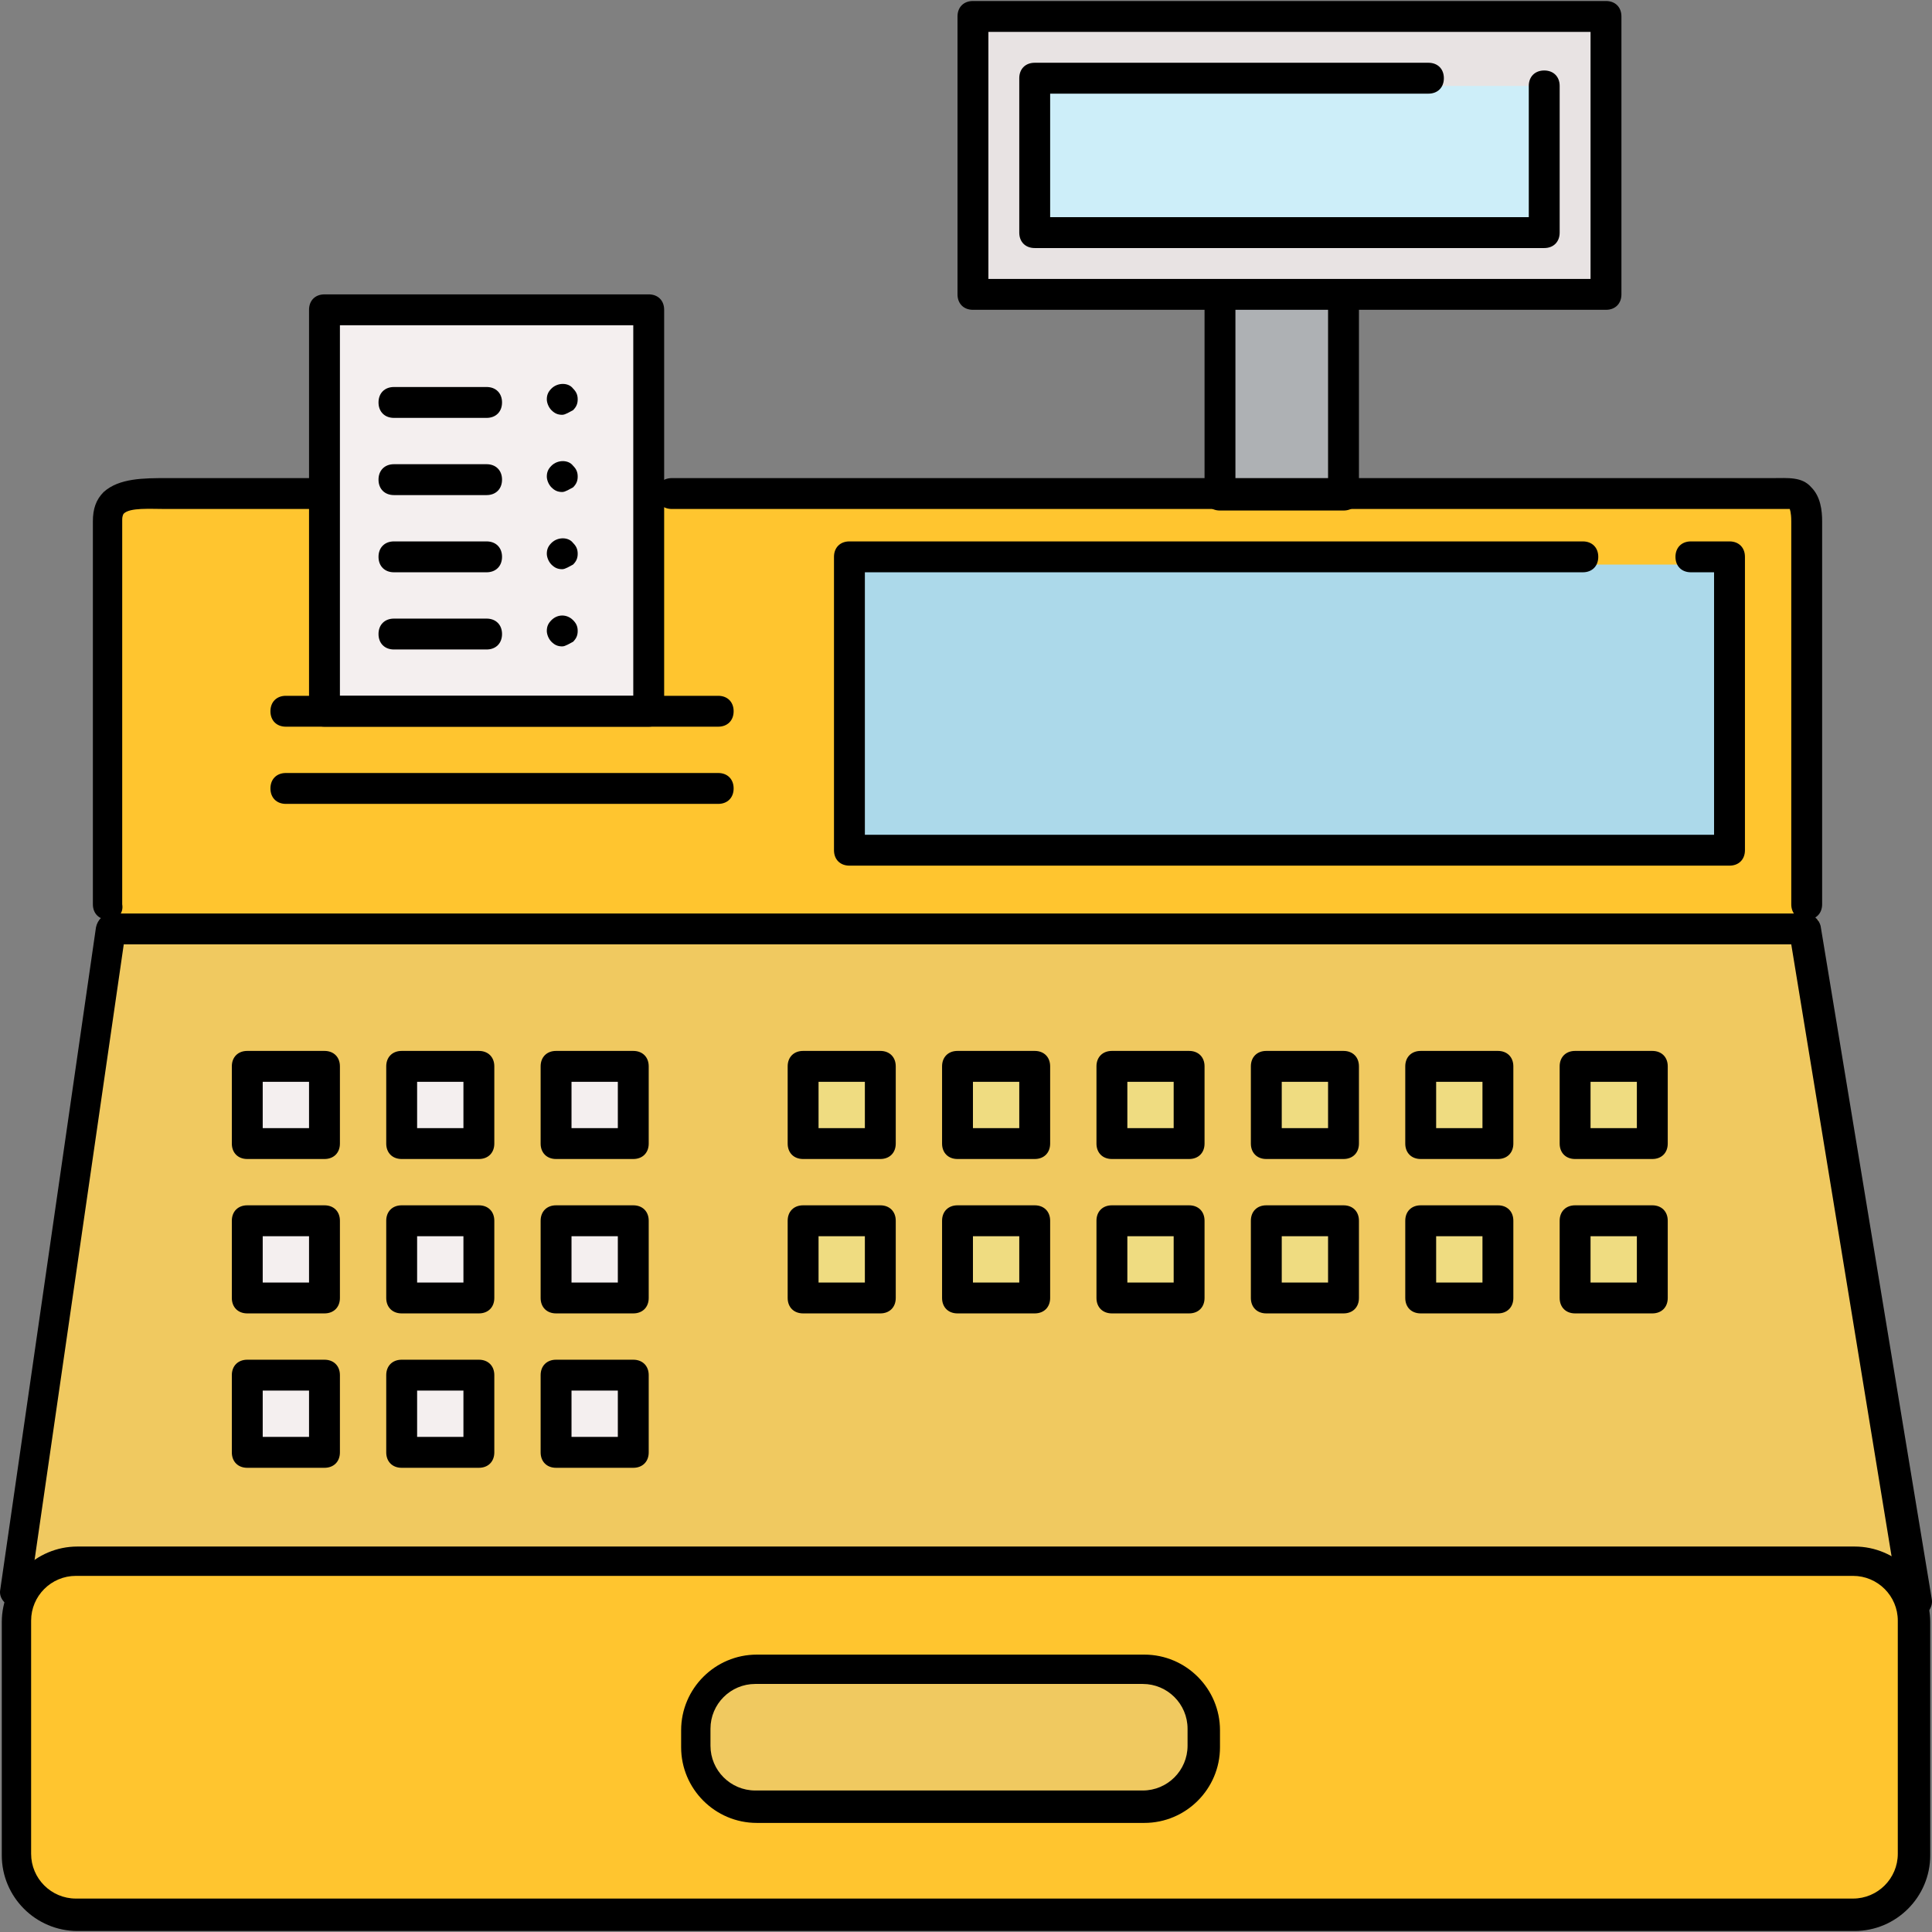
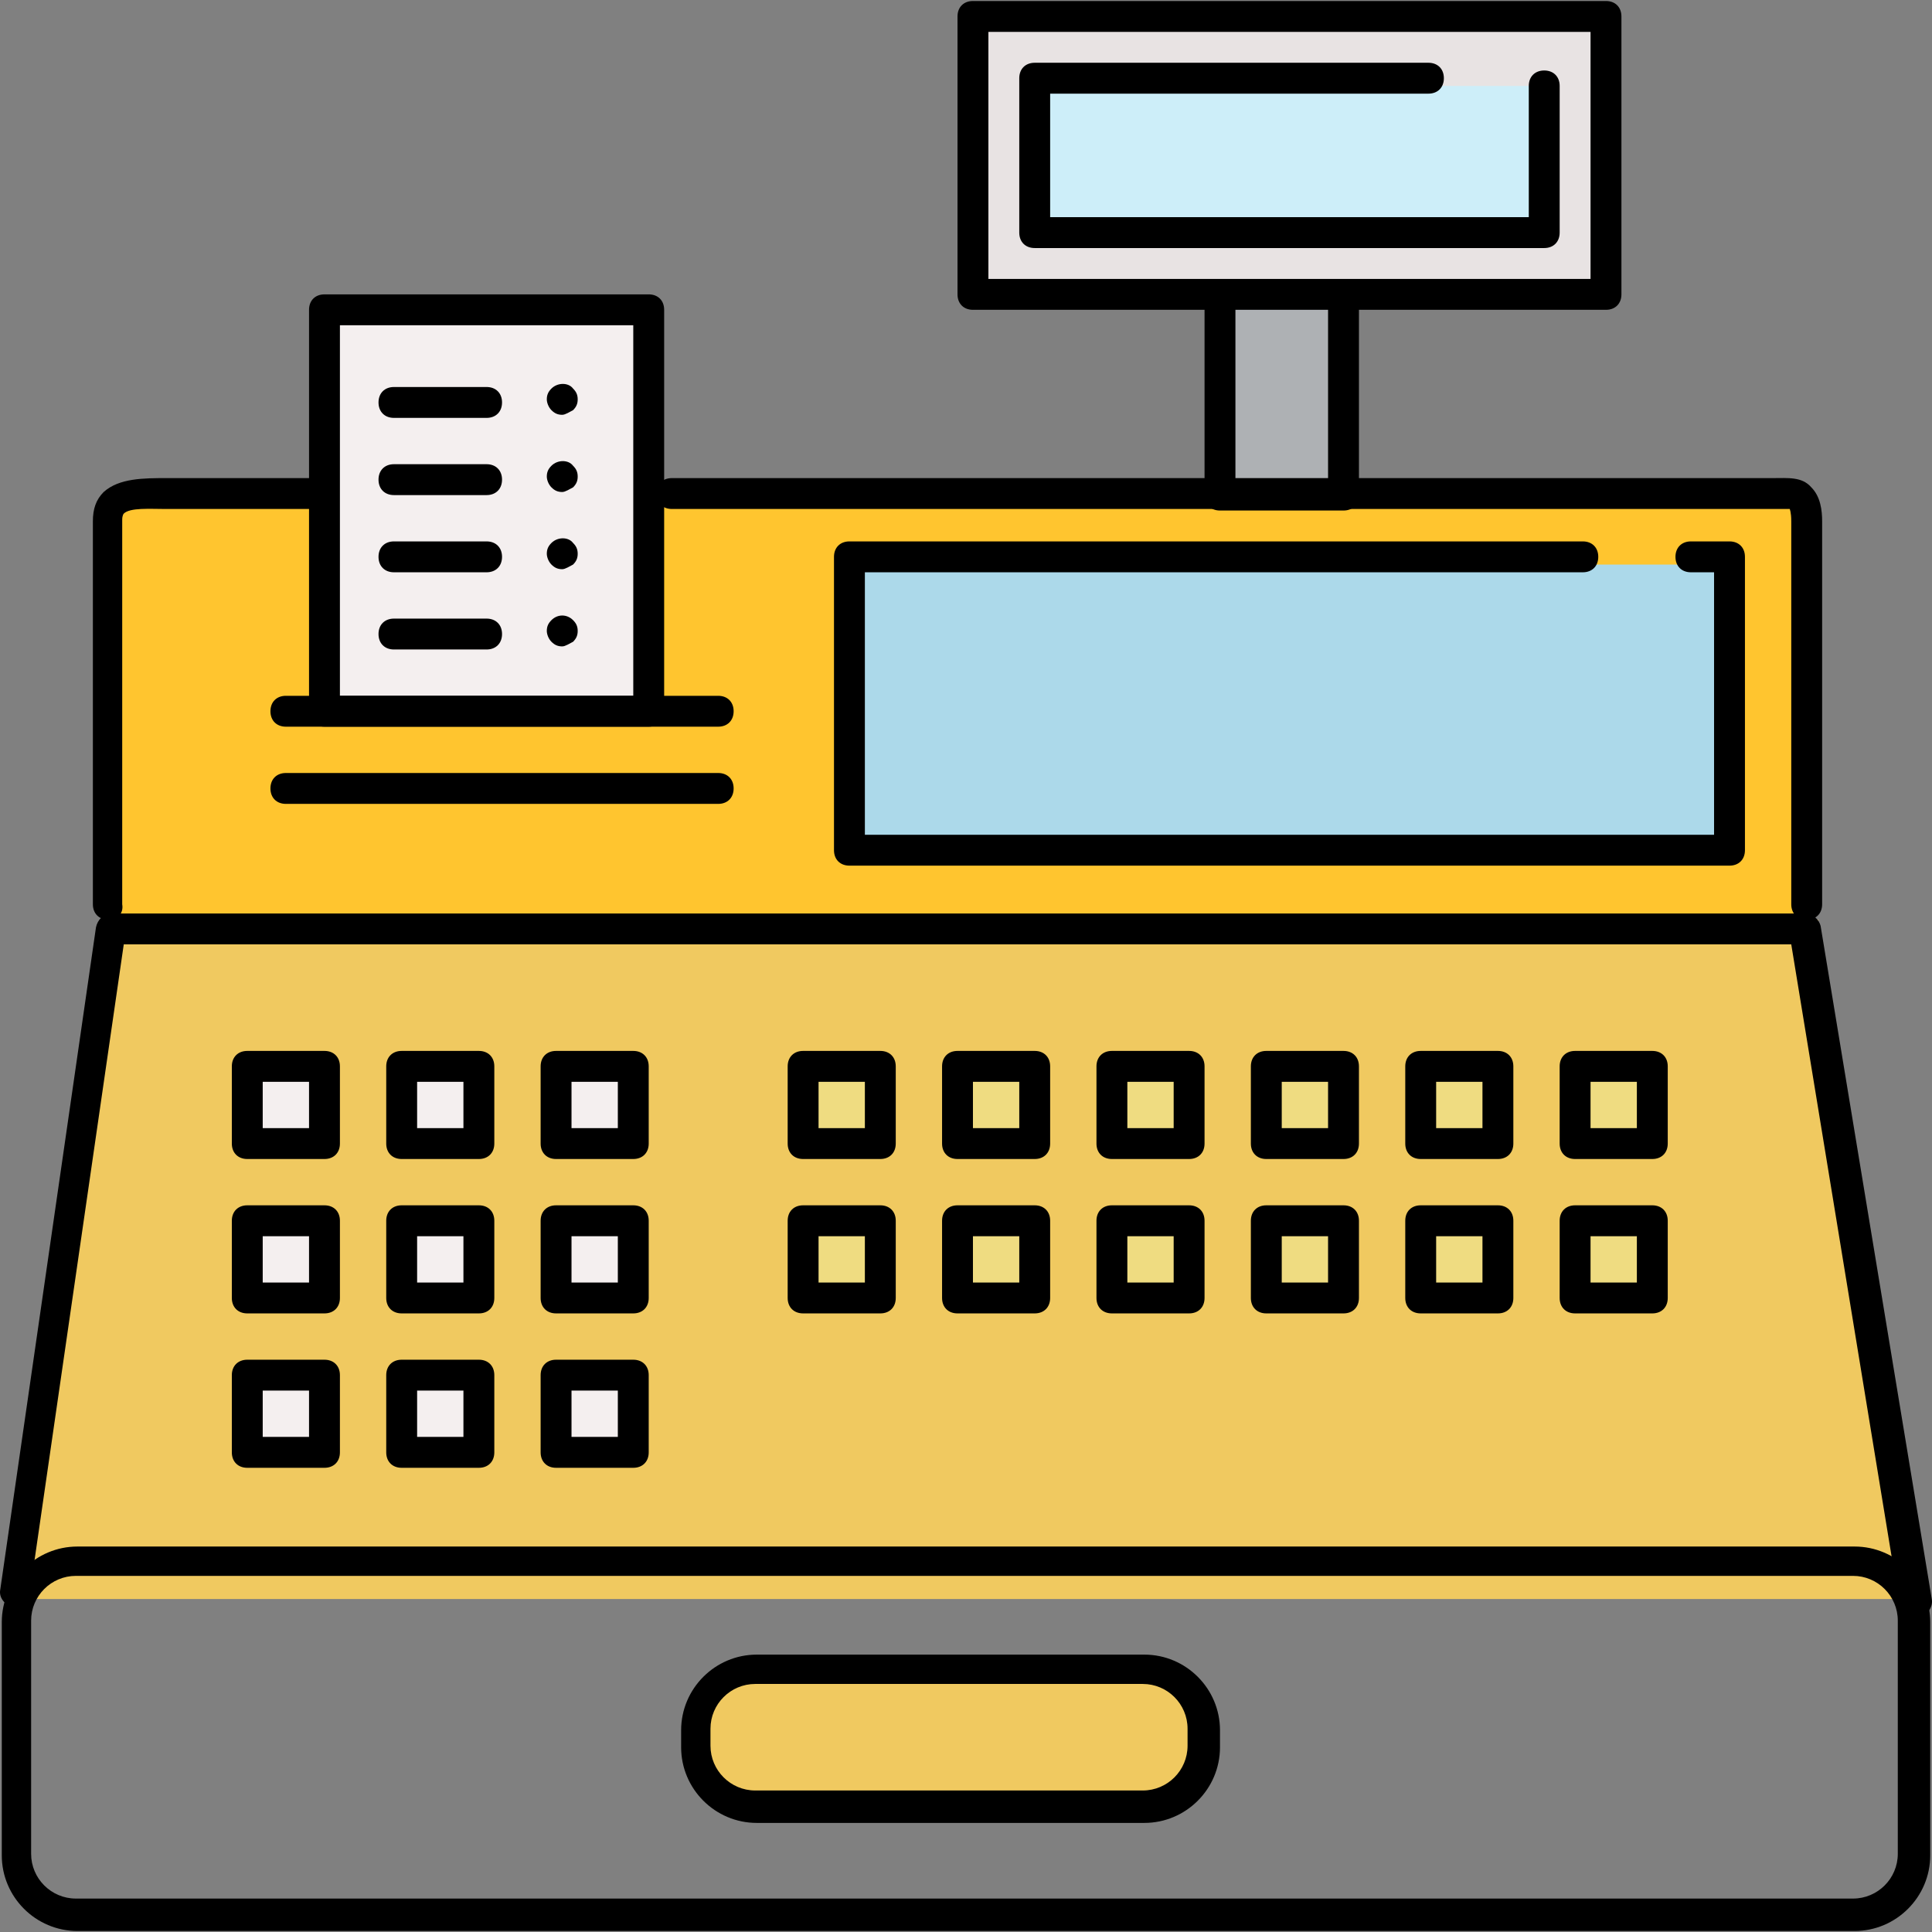
<svg xmlns="http://www.w3.org/2000/svg" version="1.1" id="Layer_1" viewBox="0 0 500.523 500.523" xml:space="preserve">
  <rect x="0" y="0" width="500.523" height="500.523" fill="#808080" stroke="none" />
  <path style="fill:#F0C960;" d="M467.262,240.262l4-2h-440l-27.6,176h0.4h494h0.4L467.262,240.262z" />
  <g>
-     <path style="fill:#FFC52F;" d="M496.062,419.062c-1.6-7.2-9.2-12.8-16.8-12.8h-463.2c-7.6,0-13.2,5.6-14.4,12.8   c0,0.8,0.8,2,0.8,2.8v58.8c0,8.8,5.2,17.6,14,17.6h463.2c8.8,0,18.8-8.8,18.8-17.6v-58.8   C498.062,420.662,496.462,419.862,496.062,419.062z" />
    <path style="fill:#FFC52F;" d="M470.062,139.062c0-8.8-9.6-12.8-18.4-12.8h-408.4c-8.8,0-13.2,4.4-13.2,12.8v99.2h440V139.062z" />
  </g>
  <path style="fill:#F4EFEF;" d="M170.062,182.262v-104h-84v104H170.062z" />
  <path style="fill:#E8E3E3;" d="M254.062,78.262h164v-72h-164V78.262z" />
  <rect x="318.062" y="74.262" style="fill:#AEB1B4;" width="32" height="52" />
  <polygon style="fill:#ACD9EA;" points="222.062,146.262 222.062,146.662 222.062,222.262 450.062,222.262 450.062,146.262 " />
  <path style="fill:#F0C960;" d="M310.062,449.862c0-8.8-7.2-15.6-15.6-15.6h-100.4c-8.8,0-15.6,7.2-15.6,15.6v4.4  c0,8.8,7.2,15.6,15.6,15.6h100.4c8.8,0,15.6-7.2,15.6-15.6V449.862L310.062,449.862z" />
  <rect x="266.062" y="22.262" style="fill:#CDEEF9;" width="136" height="40" />
  <g>
    <rect x="250.062" y="274.262" style="fill:#EFDC81;" width="20" height="20" />
    <rect x="290.062" y="274.262" style="fill:#EFDC81;" width="20" height="20" />
    <rect x="330.062" y="278.262" style="fill:#EFDC81;" width="16" height="20" />
    <rect x="366.062" y="274.262" style="fill:#EFDC81;" width="20" height="20" />
    <rect x="406.062" y="278.262" style="fill:#EFDC81;" width="20" height="20" />
    <rect x="246.062" y="318.262" style="fill:#EFDC81;" width="20" height="20" />
    <rect x="290.062" y="314.262" style="fill:#EFDC81;" width="20" height="20" />
    <rect x="330.062" y="314.262" style="fill:#EFDC81;" width="16" height="20" />
    <rect x="370.062" y="318.262" style="fill:#EFDC81;" width="20" height="20" />
    <rect x="410.062" y="318.262" style="fill:#EFDC81;" width="20" height="20" />
    <rect x="210.062" y="274.262" style="fill:#EFDC81;" width="20" height="20" />
    <rect x="210.062" y="314.262" style="fill:#EFDC81;" width="20" height="20" />
  </g>
  <g>
    <rect x="106.062" y="278.262" style="fill:#F4EFEF;" width="20" height="20" />
    <rect x="146.062" y="278.262" style="fill:#F4EFEF;" width="20" height="20" />
    <rect x="106.062" y="314.262" style="fill:#F4EFEF;" width="20" height="20" />
    <rect x="146.062" y="314.262" style="fill:#F4EFEF;" width="20" height="20" />
    <rect x="106.062" y="358.262" style="fill:#F4EFEF;" width="20" height="16" />
    <rect x="146.062" y="358.262" style="fill:#F4EFEF;" width="20" height="16" />
    <rect x="62.062" y="274.262" style="fill:#F4EFEF;" width="20" height="20" />
    <rect x="66.062" y="314.262" style="fill:#F4EFEF;" width="20" height="20" />
    <rect x="66.062" y="358.262" style="fill:#F4EFEF;" width="20" height="16" />
  </g>
  <path d="M480.462,500.262h-460.4c-10.8,0-19.6-8.8-19.6-19.6v-60.4c0-10.8,8.8-19.6,19.6-19.6h460.4c10.8,0,19.6,8.8,19.6,19.6v60.4  C500.062,491.462,491.262,500.262,480.462,500.262z M19.662,408.262c-6.4,0-11.6,5.2-11.6,11.6v60.4c0,6.4,5.2,11.6,11.6,11.6h460.4  c6.4,0,11.6-5.2,11.6-11.6l0,0v-60.4c0-6.4-5.2-11.6-11.6-11.6H19.662z" />
  <path d="M496.062,418.662c-2,0-3.6-1.2-4-3.2l-28-170.8h-432l-24.4,168.4c-0.4,2-2.4,3.6-4.4,3.2s-3.6-2.4-3.2-4.4l24.8-171.6  c0.4-2,2-3.6,4-3.6h438.8c2,0,3.6,1.6,4,3.2l28.8,174.4c0.4,2-1.2,4.4-3.2,4.4C496.462,418.662,496.462,418.662,496.062,418.662z" />
  <path d="M28.062,238.262c-2.4,0-4-1.6-4-4v-99.2c0-3.2,0.8-5.6,2.8-7.6c4-3.6,10.4-3.6,16.4-3.6c1.2,0,2.4,0,3.6,0h34.8  c2.4,0,4,1.6,4,4c0,2.4-1.6,4-4,4h-34.8c-1.2,0-2.8,0-4,0c-4,0-9.2-0.4-10.8,1.2c0,0-0.4,0.4-0.4,1.6v99.6  C32.062,236.662,30.462,238.262,28.062,238.262z" />
  <path d="M468.062,238.262c-2.4,0-4-1.6-4-4v-99.2c0-2.4-0.4-3.2-0.4-3.2c-0.4,0-2.4,0-4,0c-1.2,0-2.4,0-4,0h-281.6c-2.4,0-4-1.6-4-4  c0-2.4,1.6-4,4-4h281.6c1.2,0,2.4,0,3.6,0c4,0,7.6-0.4,10,2.4c2.4,2.4,2.8,6,2.8,8.8v99.2  C472.062,236.662,470.462,238.262,468.062,238.262z" />
  <path d="M168.062,188.262h-84c-2.4,0-4-1.6-4-4v-104c0-2.4,1.6-4,4-4h84c2.4,0,4,1.6,4,4v104  C172.062,186.662,170.462,188.262,168.062,188.262z M88.062,180.262h76v-96h-76V180.262z" />
  <path d="M416.062,80.262h-164c-2.4,0-4-1.6-4-4v-72c0-2.4,1.6-4,4-4h164c2.4,0,4,1.6,4,4v72  C420.062,78.662,418.462,80.262,416.062,80.262z M256.062,72.262h156v-64h-156V72.262z" />
  <path d="M348.062,132.262h-32c-2.4,0-4-1.6-4-4v-50c0-2.4,1.6-4,4-4s4,1.6,4,4v46h24v-46c0-2.4,1.6-4,4-4s4,1.6,4,4v50  C352.062,130.662,350.462,132.262,348.062,132.262z" />
  <path d="M448.062,224.262h-228c-2.4,0-4-1.6-4-4v-76c0-2.4,1.6-4,4-4h190c2.4,0,4,1.6,4,4s-1.6,4-4,4h-186v68h220v-68h-6  c-2.4,0-4-1.6-4-4s1.6-4,4-4h10c2.4,0,4,1.6,4,4v76C452.062,222.662,450.462,224.262,448.062,224.262z" />
  <path d="M296.462,472.262h-100.4c-10.8,0-19.6-8.8-19.6-19.6v-4.4c0-10.8,8.8-19.6,19.6-19.6h100.4c10.8,0,19.6,8.8,19.6,19.6v4.4  C316.062,463.462,307.262,472.262,296.462,472.262z M195.662,436.262c-6.4,0-11.6,5.2-11.6,11.6v4.4c0,6.4,5.2,11.6,11.6,11.6h100.4  c6.4,0,11.6-5.2,11.6-11.6l0,0v-4.4c0-6.4-5.2-11.6-11.6-11.6H195.662z" />
  <path d="M186.062,188.262h-112c-2.4,0-4-1.6-4-4s1.6-4,4-4h112c2.4,0,4,1.6,4,4S188.462,188.262,186.062,188.262z" />
  <path d="M186.062,208.262h-112c-2.4,0-4-1.6-4-4s1.6-4,4-4h112c2.4,0,4,1.6,4,4S188.462,208.262,186.062,208.262z" />
  <path d="M126.062,108.262h-24c-2.4,0-4-1.6-4-4s1.6-4,4-4h24c2.4,0,4,1.6,4,4S128.462,108.262,126.062,108.262z" />
  <path d="M126.062,128.262h-24c-2.4,0-4-1.6-4-4s1.6-4,4-4h24c2.4,0,4,1.6,4,4S128.462,128.262,126.062,128.262z" />
  <path d="M126.062,148.262h-24c-2.4,0-4-1.6-4-4s1.6-4,4-4h24c2.4,0,4,1.6,4,4S128.462,148.262,126.062,148.262z" />
  <path d="M126.062,168.262h-24c-2.4,0-4-1.6-4-4s1.6-4,4-4h24c2.4,0,4,1.6,4,4S128.462,168.262,126.062,168.262z" />
  <path d="M145.662,107.462c-1.2,0-2-0.4-2.8-1.2c-0.8-0.8-1.2-2-1.2-2.8c0-1.2,0.4-2,1.2-2.8c1.6-1.6,4.4-1.6,5.6,0  c0.8,0.8,1.2,1.6,1.2,2.8c0,1.2-0.4,2-1.2,2.8C147.662,106.662,146.462,107.462,145.662,107.462z" />
  <path d="M145.662,127.462c-1.2,0-2-0.4-2.8-1.2c-0.8-0.8-1.2-2-1.2-2.8c0-1.2,0.4-2,1.2-2.8c1.6-1.6,4.4-1.6,5.6,0  c0.8,0.8,1.2,1.6,1.2,2.8c0,1.2-0.4,2-1.2,2.8C147.662,126.662,146.462,127.462,145.662,127.462z" />
  <path d="M145.662,147.462c-1.2,0-2-0.4-2.8-1.2c-0.8-0.8-1.2-2-1.2-2.8c0-1.2,0.4-2,1.2-2.8c1.6-1.6,4.4-1.6,5.6,0  c0.8,0.8,1.2,1.6,1.2,2.8c0,1.2-0.4,2-1.2,2.8C147.662,146.662,146.462,147.462,145.662,147.462z" />
  <path d="M145.662,167.462c-1.2,0-2-0.4-2.8-1.2c-0.8-0.8-1.2-2-1.2-2.8c0-1.2,0.4-2,1.2-2.8c1.6-1.6,4-1.6,5.6,0  c0.8,0.8,1.2,1.6,1.2,2.8c0,1.2-0.4,2-1.2,2.8C147.662,166.662,146.462,167.462,145.662,167.462z" />
  <path d="M400.062,64.262h-132c-2.4,0-4-1.6-4-4v-40c0-2.4,1.6-4,4-4h102c2.4,0,4,1.6,4,4s-1.6,4-4,4h-98v32h124v-34c0-2.4,1.6-4,4-4  s4,1.6,4,4v38C404.062,62.662,402.462,64.262,400.062,64.262z" />
  <path d="M268.062,300.262h-20c-2.4,0-4-1.6-4-4v-20c0-2.4,1.6-4,4-4h20c2.4,0,4,1.6,4,4v20  C272.062,298.662,270.462,300.262,268.062,300.262z M252.062,292.262h12v-12h-12V292.262z" />
  <path d="M308.062,300.262h-20c-2.4,0-4-1.6-4-4v-20c0-2.4,1.6-4,4-4h20c2.4,0,4,1.6,4,4v20  C312.062,298.662,310.462,300.262,308.062,300.262z M292.062,292.262h12v-12h-12V292.262z" />
  <path d="M348.062,300.262h-20c-2.4,0-4-1.6-4-4v-20c0-2.4,1.6-4,4-4h20c2.4,0,4,1.6,4,4v20  C352.062,298.662,350.462,300.262,348.062,300.262z M332.062,292.262h12v-12h-12V292.262z" />
  <path d="M388.062,300.262h-20c-2.4,0-4-1.6-4-4v-20c0-2.4,1.6-4,4-4h20c2.4,0,4,1.6,4,4v20  C392.062,298.662,390.462,300.262,388.062,300.262z M372.062,292.262h12v-12h-12V292.262z" />
  <path d="M428.062,300.262h-20c-2.4,0-4-1.6-4-4v-20c0-2.4,1.6-4,4-4h20c2.4,0,4,1.6,4,4v20  C432.062,298.662,430.462,300.262,428.062,300.262z M412.062,292.262h12v-12h-12V292.262z" />
  <path d="M268.062,340.262h-20c-2.4,0-4-1.6-4-4v-20c0-2.4,1.6-4,4-4h20c2.4,0,4,1.6,4,4v20  C272.062,338.662,270.462,340.262,268.062,340.262z M252.062,332.262h12v-12h-12V332.262z" />
  <path d="M308.062,340.262h-20c-2.4,0-4-1.6-4-4v-20c0-2.4,1.6-4,4-4h20c2.4,0,4,1.6,4,4v20  C312.062,338.662,310.462,340.262,308.062,340.262z M292.062,332.262h12v-12h-12V332.262z" />
  <path d="M348.062,340.262h-20c-2.4,0-4-1.6-4-4v-20c0-2.4,1.6-4,4-4h20c2.4,0,4,1.6,4,4v20  C352.062,338.662,350.462,340.262,348.062,340.262z M332.062,332.262h12v-12h-12V332.262z" />
  <path d="M388.062,340.262h-20c-2.4,0-4-1.6-4-4v-20c0-2.4,1.6-4,4-4h20c2.4,0,4,1.6,4,4v20  C392.062,338.662,390.462,340.262,388.062,340.262z M372.062,332.262h12v-12h-12V332.262z" />
  <path d="M428.062,340.262h-20c-2.4,0-4-1.6-4-4v-20c0-2.4,1.6-4,4-4h20c2.4,0,4,1.6,4,4v20  C432.062,338.662,430.462,340.262,428.062,340.262z M412.062,332.262h12v-12h-12V332.262z" />
  <path d="M228.062,300.262h-20c-2.4,0-4-1.6-4-4v-20c0-2.4,1.6-4,4-4h20c2.4,0,4,1.6,4,4v20  C232.062,298.662,230.462,300.262,228.062,300.262z M212.062,292.262h12v-12h-12V292.262z" />
  <path d="M228.062,340.262h-20c-2.4,0-4-1.6-4-4v-20c0-2.4,1.6-4,4-4h20c2.4,0,4,1.6,4,4v20  C232.062,338.662,230.462,340.262,228.062,340.262z M212.062,332.262h12v-12h-12V332.262z" />
  <path d="M124.062,300.262h-20c-2.4,0-4-1.6-4-4v-20c0-2.4,1.6-4,4-4h20c2.4,0,4,1.6,4,4v20  C128.062,298.662,126.462,300.262,124.062,300.262z M108.062,292.262h12v-12h-12V292.262z" />
  <path d="M164.062,300.262h-20c-2.4,0-4-1.6-4-4v-20c0-2.4,1.6-4,4-4h20c2.4,0,4,1.6,4,4v20  C168.062,298.662,166.462,300.262,164.062,300.262z M148.062,292.262h12v-12h-12V292.262z" />
  <path d="M124.062,340.262h-20c-2.4,0-4-1.6-4-4v-20c0-2.4,1.6-4,4-4h20c2.4,0,4,1.6,4,4v20  C128.062,338.662,126.462,340.262,124.062,340.262z M108.062,332.262h12v-12h-12V332.262z" />
  <path d="M164.062,340.262h-20c-2.4,0-4-1.6-4-4v-20c0-2.4,1.6-4,4-4h20c2.4,0,4,1.6,4,4v20  C168.062,338.662,166.462,340.262,164.062,340.262z M148.062,332.262h12v-12h-12V332.262z" />
  <path d="M124.062,380.262h-20c-2.4,0-4-1.6-4-4v-20c0-2.4,1.6-4,4-4h20c2.4,0,4,1.6,4,4v20  C128.062,378.662,126.462,380.262,124.062,380.262z M108.062,372.262h12v-12h-12V372.262z" />
  <path d="M164.062,380.262h-20c-2.4,0-4-1.6-4-4v-20c0-2.4,1.6-4,4-4h20c2.4,0,4,1.6,4,4v20  C168.062,378.662,166.462,380.262,164.062,380.262z M148.062,372.262h12v-12h-12V372.262z" />
  <path d="M84.062,300.262h-20c-2.4,0-4-1.6-4-4v-20c0-2.4,1.6-4,4-4h20c2.4,0,4,1.6,4,4v20  C88.062,298.662,86.462,300.262,84.062,300.262z M68.062,292.262h12v-12h-12V292.262z" />
  <path d="M84.062,340.262h-20c-2.4,0-4-1.6-4-4v-20c0-2.4,1.6-4,4-4h20c2.4,0,4,1.6,4,4v20  C88.062,338.662,86.462,340.262,84.062,340.262z M68.062,332.262h12v-12h-12V332.262z" />
  <path d="M84.062,380.262h-20c-2.4,0-4-1.6-4-4v-20c0-2.4,1.6-4,4-4h20c2.4,0,4,1.6,4,4v20  C88.062,378.662,86.462,380.262,84.062,380.262z M68.062,372.262h12v-12h-12V372.262z" />
</svg>